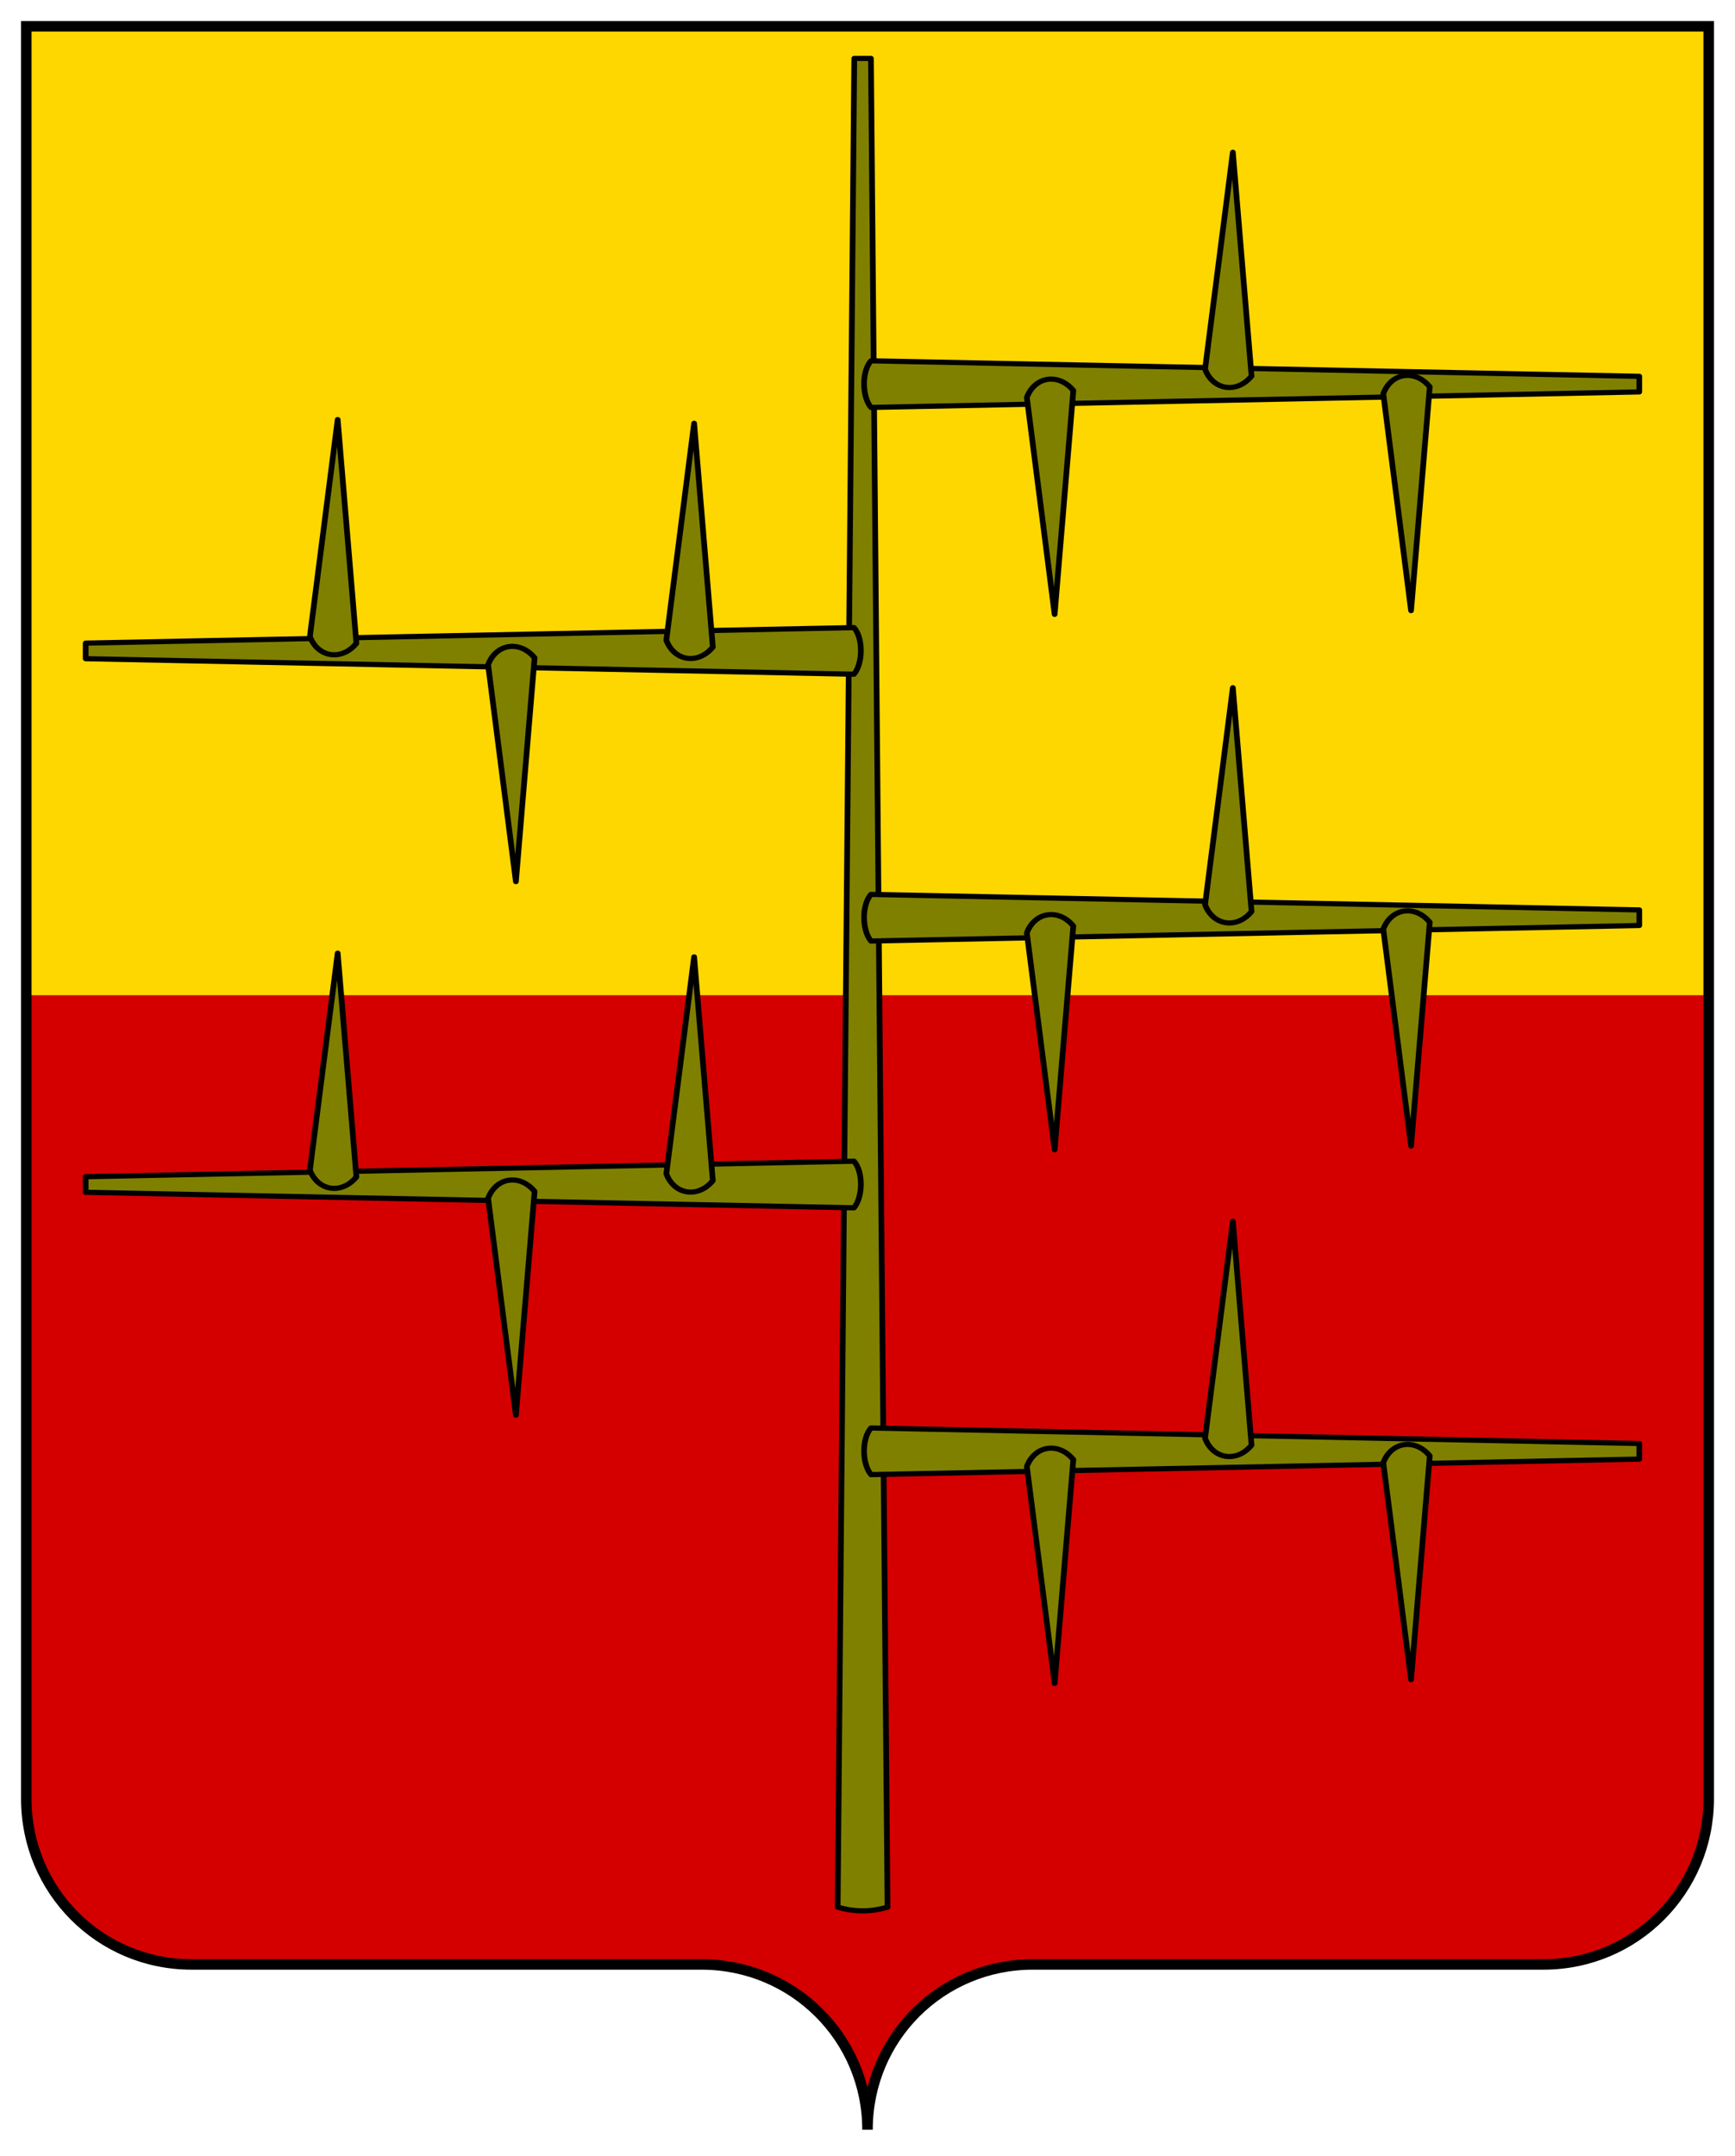
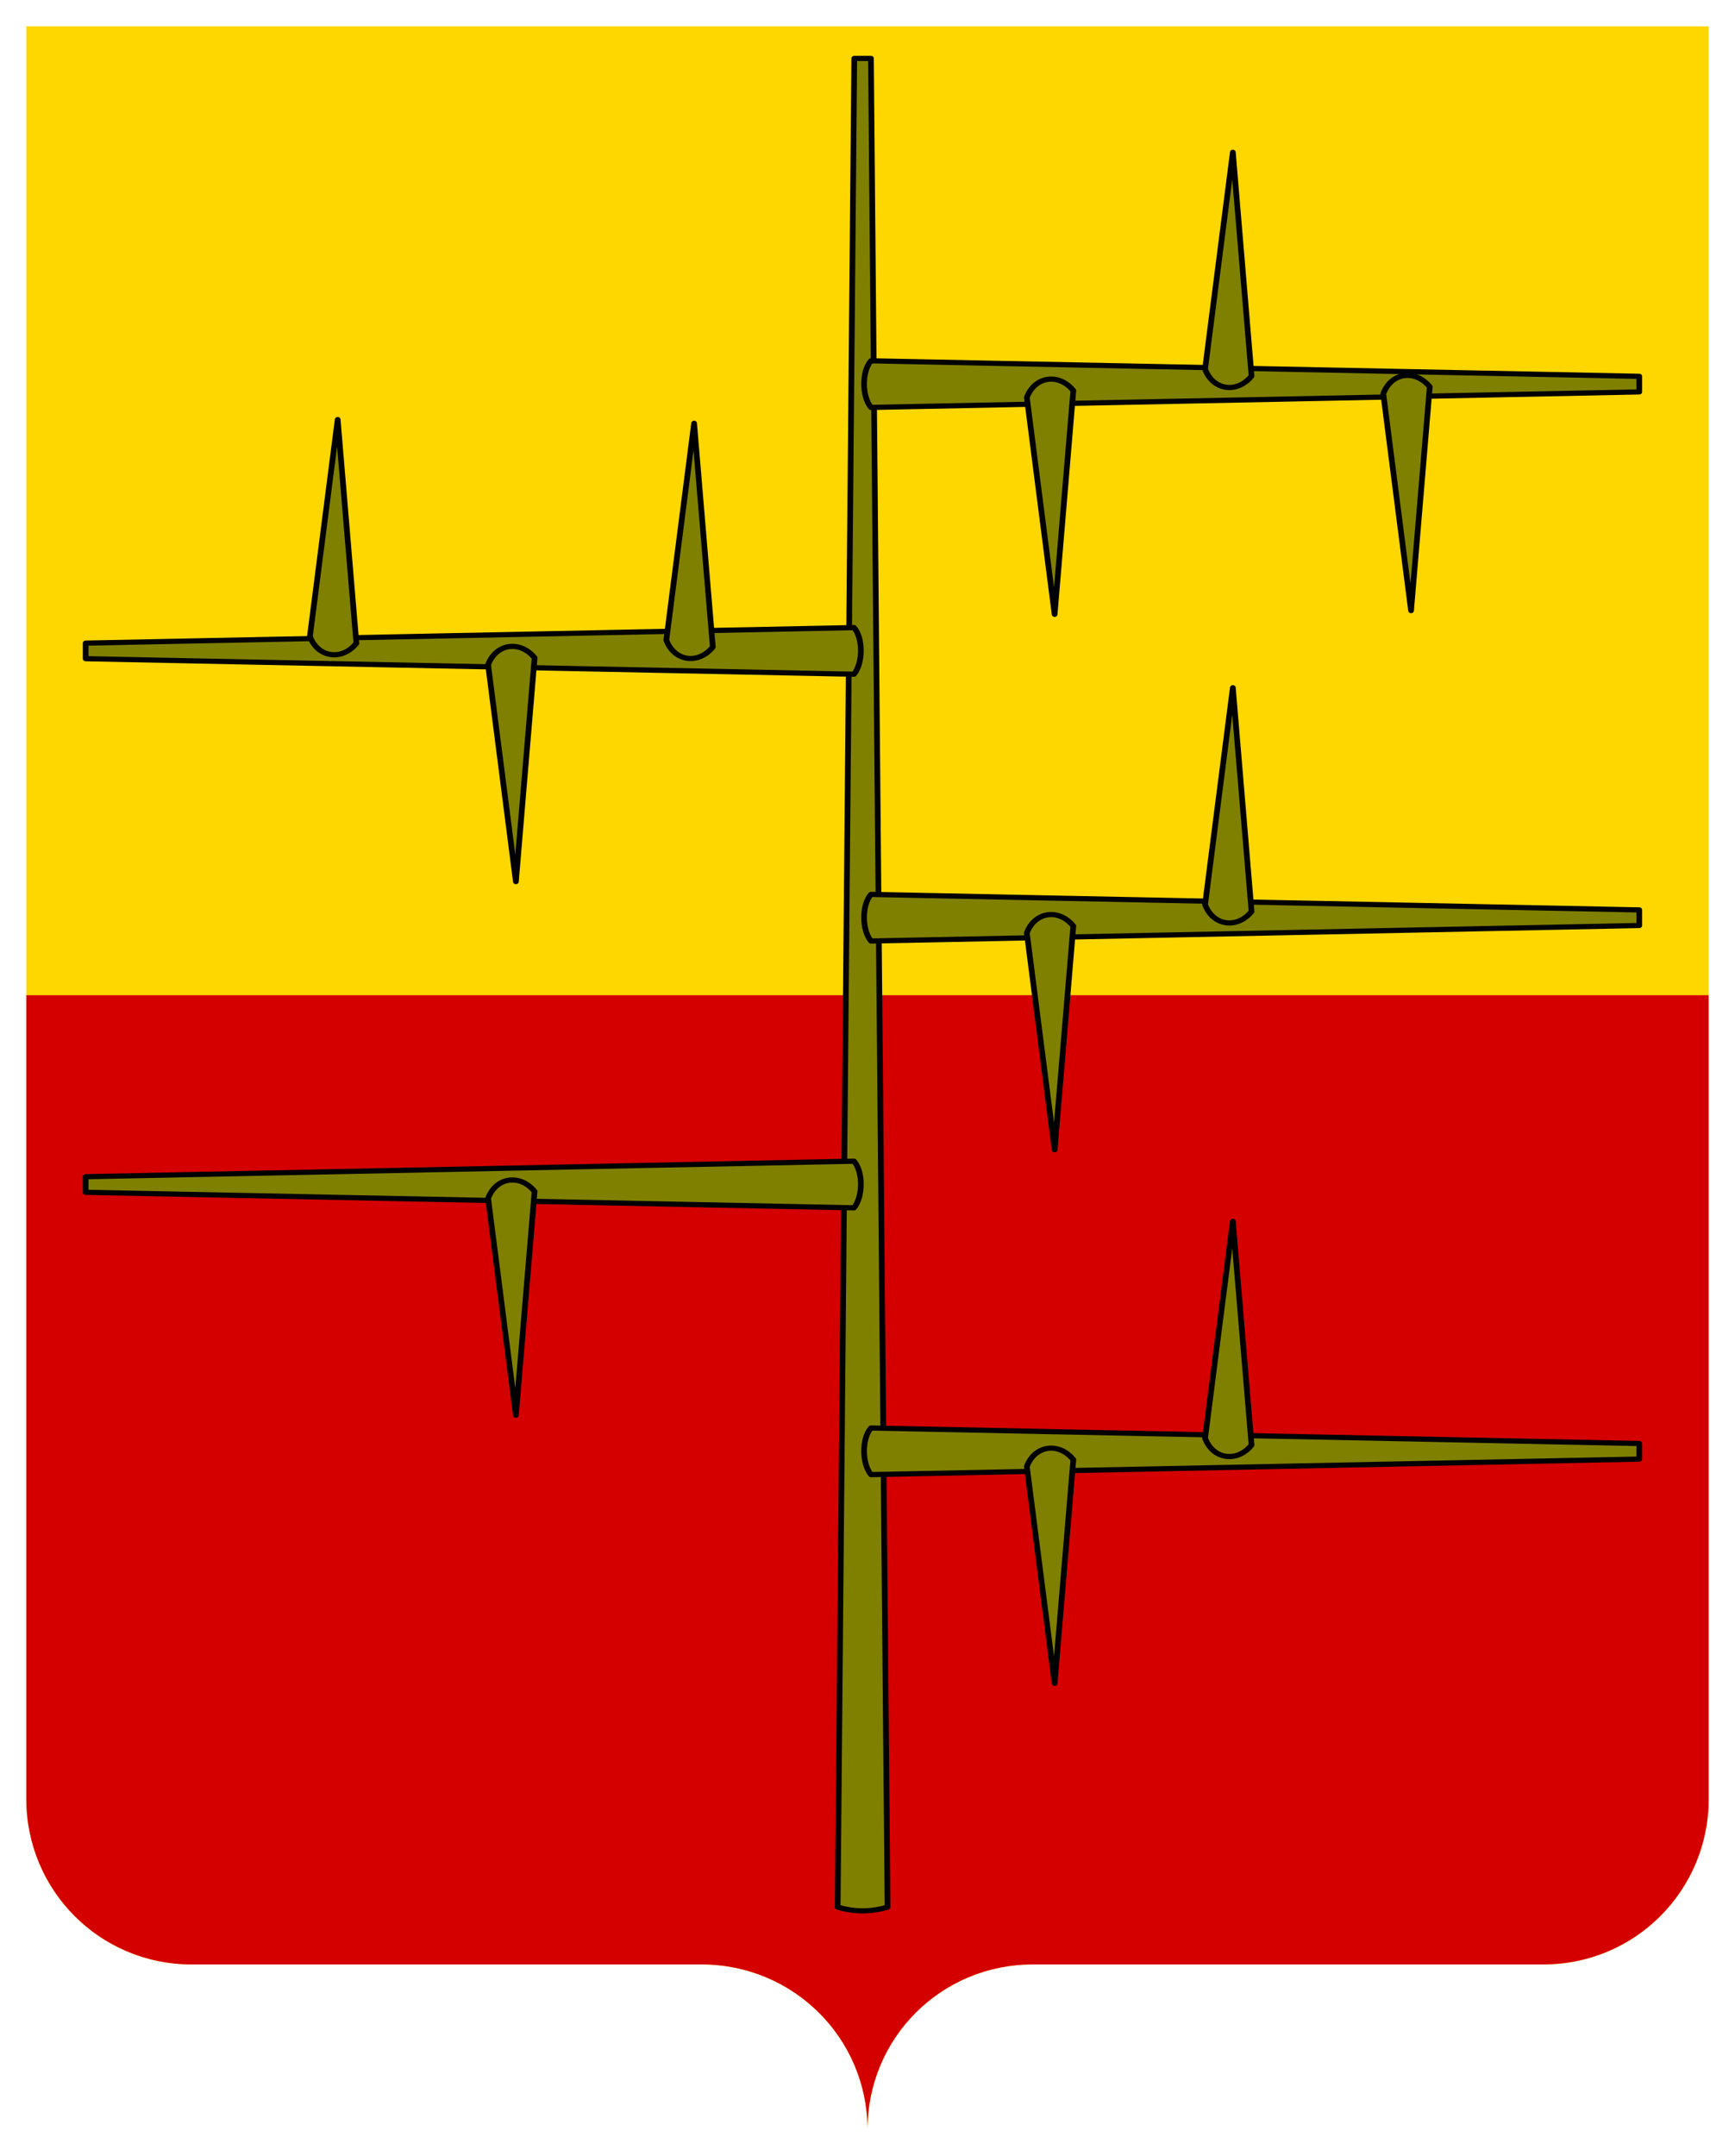
<svg xmlns="http://www.w3.org/2000/svg" xmlns:ns1="http://sodipodi.sourceforge.net/DTD/sodipodi-0.dtd" xmlns:ns2="http://www.inkscape.org/namespaces/inkscape" id="svg2" ns1:version="0.32" ns2:version="0.92.4 (5da689c313, 2019-01-14)" width="165" height="205" version="1.0" ns1:docname="Coat_of_arms_of_the_House_of_Malaspina_(Spino_Fiorito).svg" ns2:output_extension="org.inkscape.output.svg.inkscape">
  <defs id="defs5">
    <ns2:perspective ns1:type="inkscape:persp3d" id="perspective111" ns2:vp_x="-50 : 600 : 1" ns2:vp_y="0 : 1000 : 0" ns2:vp_z="700 : 600 : 1" ns2:persp3d-origin="300 : 400 : 1" />
    <ns2:perspective ns2:persp3d-origin="300 : 400 : 1" ns2:vp_z="700 : 600 : 1" ns2:vp_y="0 : 1000 : 0" ns2:vp_x="-50 : 600 : 1" id="perspective3487" ns1:type="inkscape:persp3d" />
  </defs>
  <ns1:namedview ns2:window-height="1001" ns2:window-width="1920" ns2:pageshadow="2" ns2:pageopacity="0.0" guidetolerance="10.0" gridtolerance="10.0" objecttolerance="10.0" borderopacity="1.0" bordercolor="#666666" pagecolor="#ffffff" id="base" showgrid="false" ns2:zoom="2" ns2:cx="-49.638734" ns2:cy="113.35446" ns2:window-x="-9" ns2:window-y="-9" ns2:current-layer="svg2" ns2:showpageshadow="false" ns2:window-maximized="1" />
  <path style="fill:#fed700;fill-opacity:1;stroke:none;stroke-width:1;stroke-linecap:round;stroke-linejoin:miter;stroke-miterlimit:4;stroke-dasharray:none;stroke-opacity:1" d="M 2.5,2.5 L 2.5,171.031 C 2.5,179.751 9.499,186.781 18.219,186.781 L 66.719,186.781 C 75.438,186.781 82.5,193.78 82.5,202.5 C 82.5,193.78 89.499,186.781 98.219,186.781 L 146.781,186.781 C 155.501,186.781 162.5,179.751 162.5,171.031 L 162.5,2.5 L 2.5,2.5 z" id="path2629" ns1:nodetypes="ccccsccccc" />
  <g ns2:label="Escudo" id="layer1" transform="matrix(0.159,0,0,0.159,-123.59,-61.307)" style="display:inline" />
  <g id="layer4" ns2:label="Piezas" style="display:inline" transform="matrix(0.159,0,0,0.159,-114.61,-73.503)" />
  <g id="layer2" ns2:label="Ornamento" transform="matrix(0.159,0,0,0.159,-114.61,-73.503)" />
  <g id="layer6" ns2:label="Borde 3px" style="display:inline" transform="matrix(0.159,0,0,0.159,-114.61,-73.503)" />
  <path style="fill:#d40000;fill-opacity:1;stroke:none;stroke-width:1;stroke-linecap:round;stroke-linejoin:miter;stroke-miterlimit:4;stroke-dasharray:none;stroke-opacity:1" d="M 2.5 94.625 L 2.5 171.031 C 2.5 179.751 9.499 186.781 18.219 186.781 L 66.719 186.781 C 75.438 186.781 82.5 193.78 82.5 202.5 C 82.5 193.78 89.499 186.781 98.219 186.781 L 146.781 186.781 C 155.501 186.781 162.5 179.751 162.5 171.031 L 162.5 94.625 L 2.5 94.625 z " id="path2621" />
-   <path ns1:nodetypes="ccccsccccc" id="path2626" d="M 2.5,2.5 L 2.5,171.031 C 2.5,179.751 9.499,186.781 18.219,186.781 L 66.719,186.781 C 75.438,186.781 82.5,193.78 82.5,202.5 C 82.5,193.78 89.499,186.781 98.219,186.781 L 146.781,186.781 C 155.501,186.781 162.5,179.751 162.5,171.031 L 162.5,2.5 L 2.5,2.5 z" style="fill:none;fill-opacity:1;stroke:#000000;stroke-width:1;stroke-linecap:round;stroke-linejoin:miter;stroke-miterlimit:4;stroke-dasharray:none;stroke-opacity:1" />
  <g ns2:label="Escudo" id="g3494" transform="matrix(0.159,0,0,0.159,-307.09,-73.807)" style="display:inline" />
  <g id="g3496" ns2:label="Piezas" style="display:inline" transform="matrix(0.159,0,0,0.159,-298.11,-86.003)" />
  <g id="g3498" ns2:label="Ornamento" transform="matrix(0.159,0,0,0.159,-298.11,-86.003)" />
  <g id="g3500" ns2:label="Borde 3px" style="display:inline" transform="matrix(0.159,0,0,0.159,-298.11,-86.003)" />
  <g ns2:label="Escudo" id="g3404" transform="matrix(0.159,0,0,0.159,-515.903,-87.267)" style="display:inline" />
  <g id="g3406" ns2:label="Piezas" style="display:inline" transform="matrix(0.159,0,0,0.159,-506.923,-99.463)" />
  <g id="g3408" ns2:label="Ornamento" transform="matrix(0.159,0,0,0.159,-506.923,-99.463)" />
  <g id="g3410" ns2:label="Borde 3px" style="display:inline" transform="matrix(0.159,0,0,0.159,-506.923,-99.463)" />
  <g ns2:label="Escudo" id="g3920" transform="translate(-1881.538,-628.481)" style="fill:#fed700;fill-opacity:1;stroke:#000000;display:inline" />
  <g id="g3922" ns2:label="Piezas" style="fill:#fed700;fill-opacity:1;stroke:#000000;display:inline" transform="translate(-1825.109,-705.121)" />
  <g id="layer5" ns2:label="Muebles" style="fill:#fed700;fill-opacity:1;stroke:#000000;display:inline" transform="translate(-1825.109,-705.121)" />
  <g style="fill:#fed700;fill-opacity:1;stroke:#000000" id="g3925" ns2:label="Ornamento" transform="translate(-1825.109,-705.121)" />
  <g id="g4556" transform="matrix(1.102,0,0,1,216.223,-0.009)">
    <path ns1:nodetypes="ccccc" id="path4265-6" d="m -122.488,5.565 h 1.44 l 1.432,175.777 c -1.435,0.471 -2.869,0.471 -4.304,0 z" style="fill:#808000;fill-opacity:1;fill-rule:nonzero;stroke:#000000;stroke-width:0.492;stroke-linecap:round;stroke-linejoin:round;stroke-miterlimit:4;stroke-dasharray:none;stroke-opacity:1" ns2:connector-curvature="0" />
    <path style="fill:#808000;fill-opacity:1;fill-rule:nonzero;stroke:#000000;stroke-width:0.492;stroke-linecap:round;stroke-linejoin:round;stroke-miterlimit:4;stroke-dasharray:none;stroke-opacity:1" d="m -188.817,62.64 v -1.482 l 66.303,-1.475 c 0.804,1.003 0.786,3.385 0,4.432 z" id="path4267-1" ns1:nodetypes="ccccc" ns2:connector-curvature="0" />
    <path ns1:nodetypes="ccccc" id="path4271-1" d="m -188.817,113.375 v -1.482 l 66.303,-1.475 c 0.804,1.003 0.786,3.385 0,4.432 z" style="fill:#808000;fill-opacity:1;fill-rule:nonzero;stroke:#000000;stroke-width:0.492;stroke-linecap:round;stroke-linejoin:round;stroke-miterlimit:4;stroke-dasharray:none;stroke-opacity:1" ns2:connector-curvature="0" />
    <path ns1:nodetypes="ccccc" id="path4273-5" d="m -54.742,37.273 v -1.482 l -66.303,-1.475 c -0.804,1.003 -0.786,3.385 0,4.432 z" style="fill:#808000;fill-opacity:1;fill-rule:nonzero;stroke:#000000;stroke-width:0.492;stroke-linecap:round;stroke-linejoin:round;stroke-miterlimit:4;stroke-dasharray:none;stroke-opacity:1" ns2:connector-curvature="0" />
    <path style="fill:#808000;fill-opacity:1;fill-rule:nonzero;stroke:#000000;stroke-width:0.492;stroke-linecap:round;stroke-linejoin:round;stroke-miterlimit:4;stroke-dasharray:none;stroke-opacity:1" d="m -54.742,88.008 v -1.482 l -66.303,-1.475 c -0.804,1.003 -0.786,3.385 0,4.432 z" id="path4275-6" ns1:nodetypes="ccccc" ns2:connector-curvature="0" />
    <path ns1:nodetypes="ccccc" id="path4277-2" d="m -54.742,138.743 v -1.482 l -66.303,-1.475 c -0.804,1.003 -0.786,3.385 0,4.432 z" style="fill:#808000;fill-opacity:1;fill-rule:nonzero;stroke:#000000;stroke-width:0.492;stroke-linecap:round;stroke-linejoin:round;stroke-miterlimit:4;stroke-dasharray:none;stroke-opacity:1" ns2:connector-curvature="0" />
    <path style="fill:#808000;fill-opacity:1;fill-rule:nonzero;stroke:#000000;stroke-width:0.492;stroke-linecap:round;stroke-linejoin:round;stroke-miterlimit:4;stroke-dasharray:none;stroke-opacity:1" d="m -92.215,35.111 2.398,-20.622 1.614,21.276 c -1.24,1.678 -3.316,1.382 -4.012,-0.654 z" id="path3239-4" ns1:nodetypes="cccc" ns2:connector-curvature="0" />
    <path ns1:nodetypes="cccc" id="path4331-8" d="m -107.595,37.798 2.398,20.622 1.614,-21.276 c -1.24,-1.678 -3.316,-1.382 -4.012,0.654 z" style="fill:#808000;fill-opacity:1;fill-rule:nonzero;stroke:#000000;stroke-width:0.492;stroke-linecap:round;stroke-linejoin:round;stroke-miterlimit:4;stroke-dasharray:none;stroke-opacity:1" ns2:connector-curvature="0" />
    <path style="fill:#808000;fill-opacity:1;fill-rule:nonzero;stroke:#000000;stroke-width:0.492;stroke-linecap:round;stroke-linejoin:round;stroke-miterlimit:4;stroke-dasharray:none;stroke-opacity:1" d="m -76.835,37.444 2.398,20.622 1.614,-21.276 c -1.24,-1.678 -3.316,-1.382 -4.012,0.654 z" id="path4333-6" ns1:nodetypes="cccc" ns2:connector-curvature="0" />
    <path ns1:nodetypes="cccc" id="path4335-0" d="m -92.215,86.023 2.398,-20.622 1.614,21.276 c -1.24,1.678 -3.316,1.382 -4.012,-0.654 z" style="fill:#808000;fill-opacity:1;fill-rule:nonzero;stroke:#000000;stroke-width:0.492;stroke-linecap:round;stroke-linejoin:round;stroke-miterlimit:4;stroke-dasharray:none;stroke-opacity:1" ns2:connector-curvature="0" />
    <path style="fill:#808000;fill-opacity:1;fill-rule:nonzero;stroke:#000000;stroke-width:0.492;stroke-linecap:round;stroke-linejoin:round;stroke-miterlimit:4;stroke-dasharray:none;stroke-opacity:1" d="m -107.595,88.71 2.398,20.622 1.614,-21.276 c -1.24,-1.678 -3.316,-1.382 -4.012,0.654 z" id="path4337-4" ns1:nodetypes="cccc" ns2:connector-curvature="0" />
-     <path ns1:nodetypes="cccc" id="path4339-0" d="m -76.835,88.356 2.398,20.622 1.614,-21.276 c -1.24,-1.678 -3.316,-1.382 -4.012,0.654 z" style="fill:#808000;fill-opacity:1;fill-rule:nonzero;stroke:#000000;stroke-width:0.492;stroke-linecap:round;stroke-linejoin:round;stroke-miterlimit:4;stroke-dasharray:none;stroke-opacity:1" ns2:connector-curvature="0" />
    <path style="fill:#808000;fill-opacity:1;fill-rule:nonzero;stroke:#000000;stroke-width:0.492;stroke-linecap:round;stroke-linejoin:round;stroke-miterlimit:4;stroke-dasharray:none;stroke-opacity:1" d="m -92.215,136.758 2.398,-20.622 1.614,21.276 c -1.24,1.678 -3.316,1.382 -4.012,-0.654 z" id="path4341-9" ns1:nodetypes="cccc" ns2:connector-curvature="0" />
    <path ns1:nodetypes="cccc" id="path4343-3" d="m -107.595,139.445 2.398,20.622 1.614,-21.276 c -1.24,-1.678 -3.316,-1.382 -4.012,0.654 z" style="fill:#808000;fill-opacity:1;fill-rule:nonzero;stroke:#000000;stroke-width:0.492;stroke-linecap:round;stroke-linejoin:round;stroke-miterlimit:4;stroke-dasharray:none;stroke-opacity:1" ns2:connector-curvature="0" />
-     <path style="fill:#808000;fill-opacity:1;fill-rule:nonzero;stroke:#000000;stroke-width:0.492;stroke-linecap:round;stroke-linejoin:round;stroke-miterlimit:4;stroke-dasharray:none;stroke-opacity:1" d="m -76.835,139.091 2.398,20.622 1.614,-21.276 c -1.24,-1.678 -3.316,-1.382 -4.012,0.654 z" id="path4345-2" ns1:nodetypes="cccc" ns2:connector-curvature="0" />
    <path ns1:nodetypes="cccc" id="path4459-5" d="m -154.087,113.946 2.398,20.622 1.614,-21.276 c -1.24,-1.678 -3.316,-1.382 -4.012,0.654 z" style="fill:#808000;fill-opacity:1;fill-rule:nonzero;stroke:#000000;stroke-width:0.492;stroke-linecap:round;stroke-linejoin:round;stroke-miterlimit:4;stroke-dasharray:none;stroke-opacity:1" ns2:connector-curvature="0" />
-     <path style="fill:#808000;fill-opacity:1;fill-rule:nonzero;stroke:#000000;stroke-width:0.492;stroke-linecap:round;stroke-linejoin:round;stroke-miterlimit:4;stroke-dasharray:none;stroke-opacity:1" d="m -169.466,111.259 2.398,-20.622 1.614,21.276 c -1.24,1.678 -3.316,1.382 -4.012,-0.654 z" id="path4461-5" ns1:nodetypes="cccc" ns2:connector-curvature="0" />
-     <path ns1:nodetypes="cccc" id="path4463-6" d="m -138.707,111.613 2.398,-20.622 1.614,21.276 c -1.24,1.678 -3.316,1.382 -4.012,-0.654 z" style="fill:#808000;fill-opacity:1;fill-rule:nonzero;stroke:#000000;stroke-width:0.492;stroke-linecap:round;stroke-linejoin:round;stroke-miterlimit:4;stroke-dasharray:none;stroke-opacity:1" ns2:connector-curvature="0" />
    <path style="fill:#808000;fill-opacity:1;fill-rule:nonzero;stroke:#000000;stroke-width:0.492;stroke-linecap:round;stroke-linejoin:round;stroke-miterlimit:4;stroke-dasharray:none;stroke-opacity:1" d="m -154.087,63.211 2.398,20.622 1.614,-21.276 c -1.24,-1.678 -3.316,-1.382 -4.012,0.654 z" id="path4495-5" ns1:nodetypes="cccc" ns2:connector-curvature="0" />
    <path ns1:nodetypes="cccc" id="path4497-1" d="m -169.466,60.524 2.398,-20.622 1.614,21.276 c -1.24,1.678 -3.316,1.382 -4.012,-0.654 z" style="fill:#808000;fill-opacity:1;fill-rule:nonzero;stroke:#000000;stroke-width:0.492;stroke-linecap:round;stroke-linejoin:round;stroke-miterlimit:4;stroke-dasharray:none;stroke-opacity:1" ns2:connector-curvature="0" />
    <path style="fill:#808000;fill-opacity:1;fill-rule:nonzero;stroke:#000000;stroke-width:0.492;stroke-linecap:round;stroke-linejoin:round;stroke-miterlimit:4;stroke-dasharray:none;stroke-opacity:1" d="m -138.707,60.878 2.398,-20.622 1.614,21.276 c -1.24,1.678 -3.316,1.382 -4.012,-0.654 z" id="path4499-6" ns1:nodetypes="cccc" ns2:connector-curvature="0" />
  </g>
</svg>